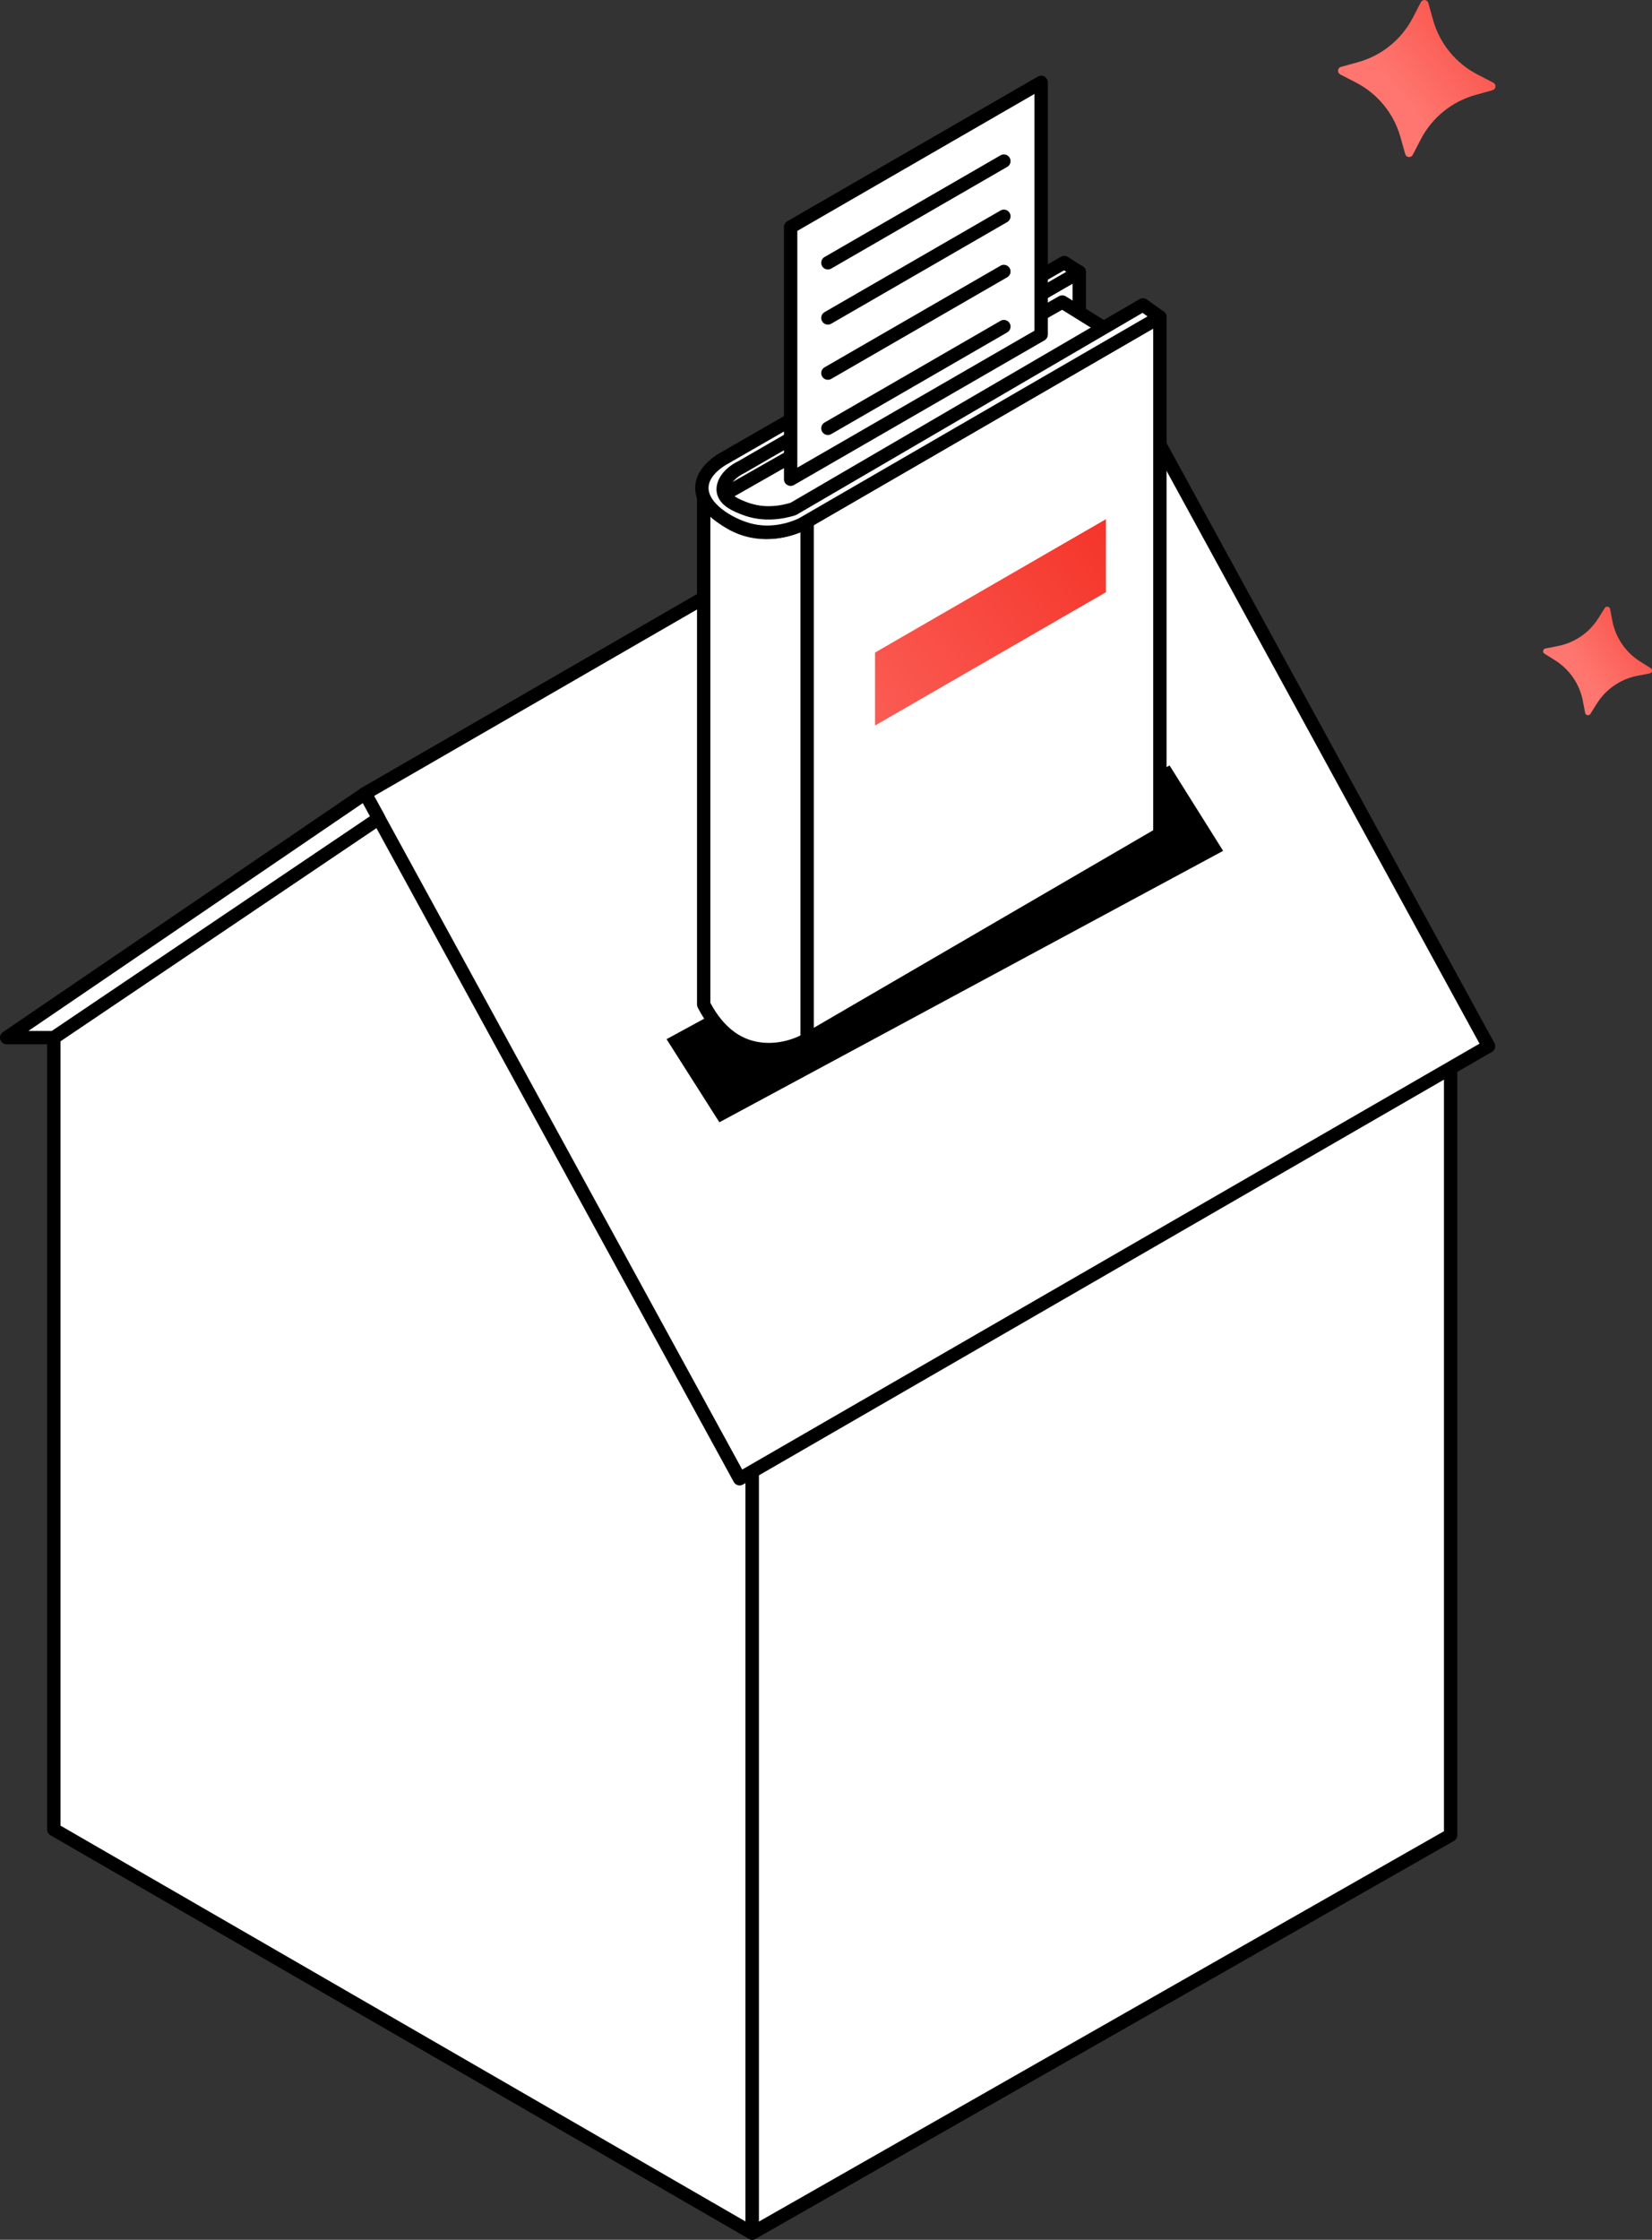
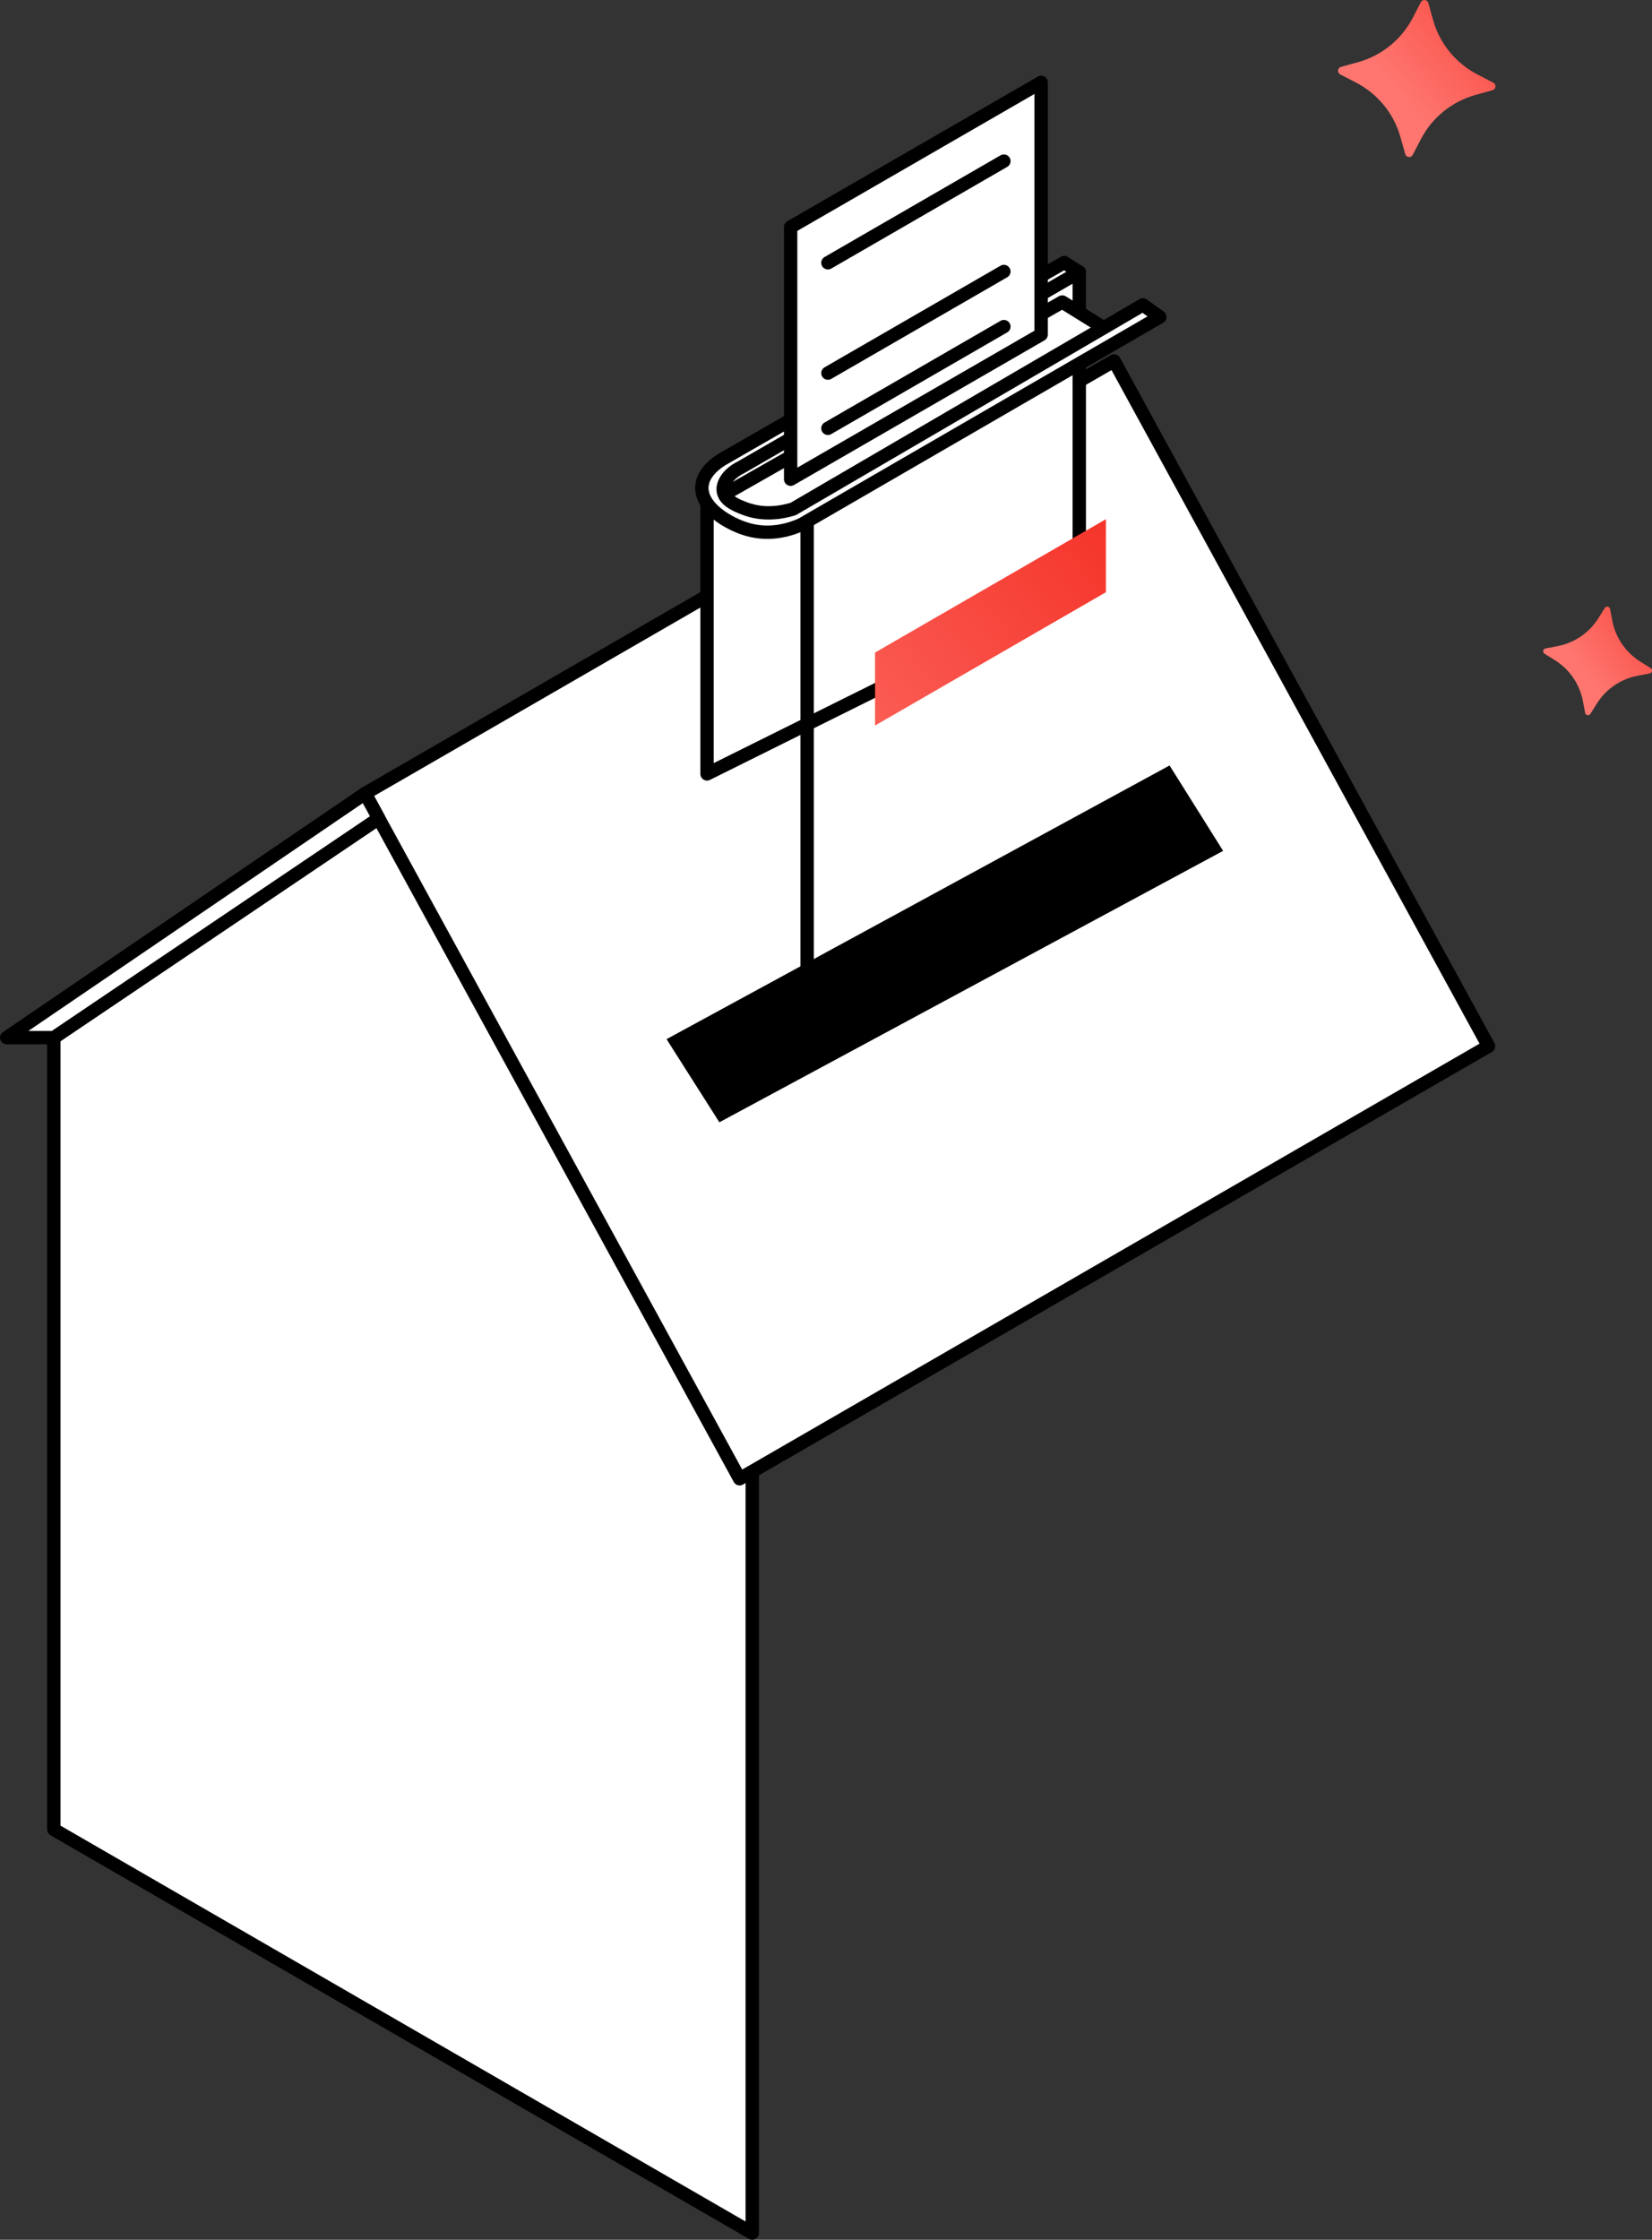
<svg xmlns="http://www.w3.org/2000/svg" xmlns:xlink="http://www.w3.org/1999/xlink" id="renolution-primes" viewBox="0 0 247.37 335.2">
  <rect x="0" y="0" width="247.37" height="335.2" fill="#333333" stroke="none" />
  <defs>
    <style>
      .cls-1 {
        fill: url(#Dégradé_sans_nom_11-3);
      }

      .cls-1, .cls-2, .cls-3, .cls-4 {
        stroke-width: 0px;
      }

      .cls-5 {
        fill: #fff;
      }

      .cls-5, .cls-6 {
        stroke: #000;
        stroke-linecap: round;
        stroke-linejoin: round;
        stroke-width: 2px;
      }

      .cls-3 {
        fill: url(#Dégradé_sans_nom_11-2);
      }

      .cls-4 {
        fill: url(#Dégradé_sans_nom_11);
      }

      .cls-6 {
        fill: none;
      }
    </style>
    <linearGradient id="Dégradé_sans_nom_11" data-name="Dégradé sans nom 11" x1="-5717.86" y1="-104.98" x2="-5716.78" y2="-106.12" gradientTransform="translate(-85206.48 -17519.94) rotate(-169.4) scale(15.26 15.2)" gradientUnits="userSpaceOnUse">
      <stop offset="0" stop-color="#f3281d" />
      <stop offset="1" stop-color="#fe766f" />
    </linearGradient>
    <linearGradient id="Dégradé_sans_nom_11-2" data-name="Dégradé sans nom 11" x1="-5712.77" y1="-100.18" x2="-5711.22" y2="-101.81" gradientTransform="translate(-86319.6 -10446.66) rotate(-174.12) scale(15.26 15.2)" xlink:href="#Dégradé_sans_nom_11" />
    <linearGradient id="Dégradé_sans_nom_11-3" data-name="Dégradé sans nom 11" x1="156.55" y1="17.77" x2="96.61" y2="61.16" gradientTransform="translate(34.23 117.75) rotate(-30) skewX(-30)" xlink:href="#Dégradé_sans_nom_11" />
  </defs>
  <g id="Groupe_5560" data-name="Groupe 5560">
    <g id="Groupe_5557" data-name="Groupe 5557">
      <path id="Tracé_23834" data-name="Tracé 23834" class="cls-4" d="m233.24,96.7l-1.82.35c-.23.04-.38.27-.34.5.02.12.09.22.19.28l1.57.98c2.17,1.36,3.68,3.55,4.17,6.06l.35,1.82c.05.23.27.38.5.34.11-.02.22-.09.28-.19l.99-1.57c1.36-2.16,3.57-3.66,6.08-4.14l1.82-.35c.23-.04.38-.27.34-.5-.02-.12-.09-.22-.19-.28l-1.57-.99c-2.17-1.36-3.68-3.55-4.17-6.06l-.35-1.82c-.05-.23-.27-.38-.5-.34-.11.02-.22.09-.28.19l-.99,1.57c-1.36,2.16-3.56,3.66-6.07,4.14Z" />
    </g>
  </g>
  <g id="Groupe_5560-2" data-name="Groupe 5560">
    <g id="Groupe_5557-2" data-name="Groupe 5557">
      <path id="Tracé_23834-2" data-name="Tracé 23834" class="cls-3" d="m203.36,9.3l-2.56.71c-.32.09-.51.42-.42.75.05.16.16.3.31.38l2.36,1.22c3.25,1.68,5.66,4.63,6.65,8.15l.72,2.55c.09.32.43.51.75.42.16-.05.3-.16.37-.3l1.22-2.35c1.69-3.24,4.65-5.64,8.18-6.62l2.55-.71c.32-.09.51-.42.42-.75-.05-.16-.16-.3-.31-.38l-2.36-1.22c-3.25-1.68-5.66-4.63-6.65-8.15l-.71-2.55c-.09-.32-.43-.51-.75-.42-.16.05-.3.16-.37.3l-1.22,2.35c-1.69,3.24-4.65,5.64-8.17,6.62Z" />
    </g>
  </g>
  <g>
    <polygon class="cls-5" points="8.06 273.8 112.64 334.2 112.64 215.67 60.35 120.03 8.06 155.29 8.06 273.8" />
-     <polygon class="cls-5" points="112.64 334.2 217.22 274.64 217.22 155.29 112.64 215.67 112.64 334.2" />
    <polygon class="cls-5" points="222.89 156.57 166.82 54.01 54.67 118.75 110.75 221.31 222.89 156.57" />
    <polygon class="cls-5" points="54.67 118.75 1 155.29 8.06 155.29 56.71 122.48 54.67 118.75" />
  </g>
  <polygon class="cls-2" points="99.81 155.52 107.72 167.96 183.15 127.34 175.13 114.56 99.81 155.52" />
  <g>
    <polygon class="cls-5" points="161.61 40.71 161.61 88.13 105.87 115.82 105.87 72.8 161.61 40.71" />
    <path class="cls-5" d="m159.06,45.2l6.29,3.9-47.27,28.3c-1.26-.14-3.57-.45-5.99-1.05-.89-.22-1.98-.53-2.92-1.46-.34-.34-.57-.67-.71-.9,16.87-9.6,33.73-19.19,50.6-28.79Z" />
-     <path class="cls-5" d="m105.37,74.22v76.11c.99,1.92,3,5.04,6.52,6.23,3.5,1.18,7.01.14,8.97-1,17.61-10.24,35.21-20.48,52.82-30.73V47.44l-53.65,31.06c-.66.32-5.06,2.35-9.7.24-2.89-1.32-4.39-3.56-4.95-4.51Z" />
    <line class="cls-6" x1="120.86" y1="155.56" x2="120.86" y2="78.5" />
    <path class="cls-5" d="m173.67,47.44l-2.53-1.81c-17.45,10.18-34.91,20.36-52.36,30.54-1.62.5-4.42,1.05-7.31-.08-1.18-.46-2.94-1.15-3.16-2.57-.19-1.27.89-2.74,2.7-3.61,16.86-9.73,33.73-19.46,50.59-29.19-.75-.48-1.49-.95-2.24-1.43-17.09,9.83-34.17,19.66-51.26,29.48-.78.49-2.81,1.88-2.99,3.96-.28,3.22,4.06,5.73,6.87,6.52,3.64,1.04,6.82-.2,8.04-.75,17.88-10.35,35.76-20.71,53.65-31.06Z" />
  </g>
  <g>
    <polygon class="cls-5" points="118.39 71.72 155.9 50.07 155.9 12.33 118.39 33.98 118.39 71.72" />
    <line class="cls-6" x1="150.32" y1="24.11" x2="123.97" y2="39.33" />
-     <line class="cls-6" x1="150.32" y1="32.37" x2="123.97" y2="47.58" />
    <line class="cls-6" x1="150.32" y1="40.63" x2="123.97" y2="55.84" />
    <line class="cls-6" x1="150.32" y1="48.88" x2="123.97" y2="64.1" />
  </g>
  <polygon class="cls-1" points="165.6 88.63 131.03 108.58 131.03 97.66 165.6 77.7 165.6 88.63" />
</svg>